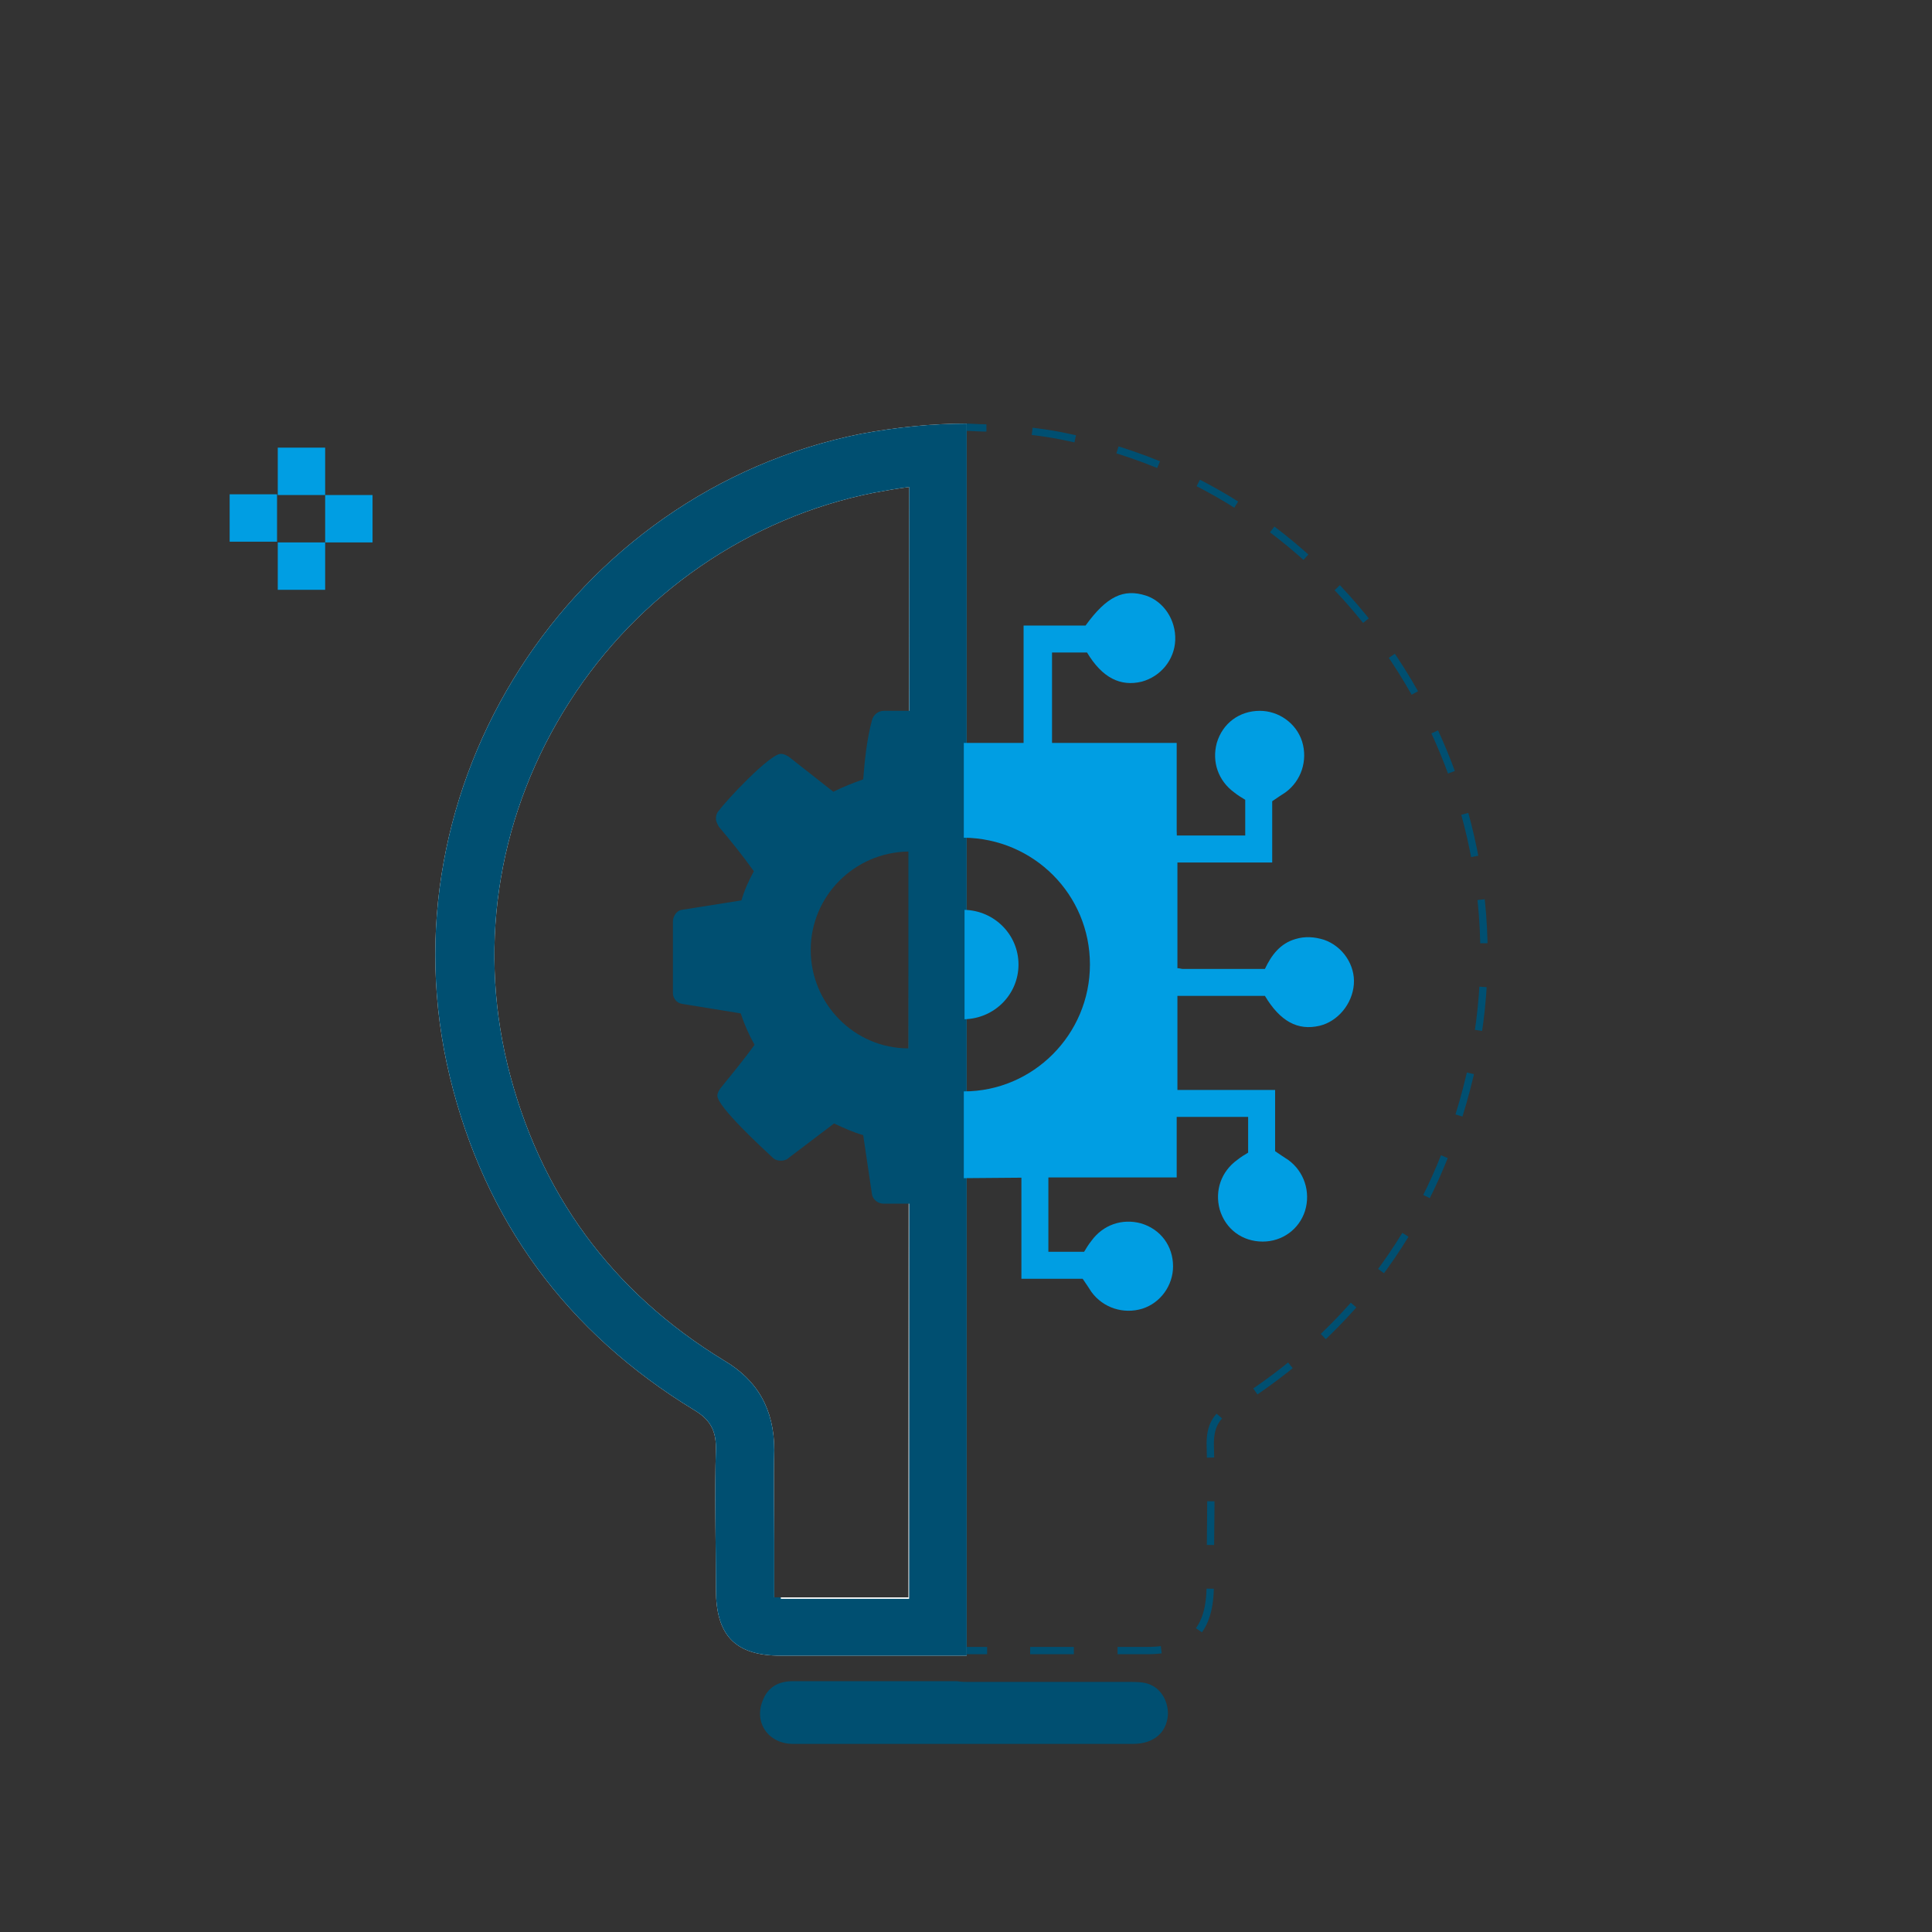
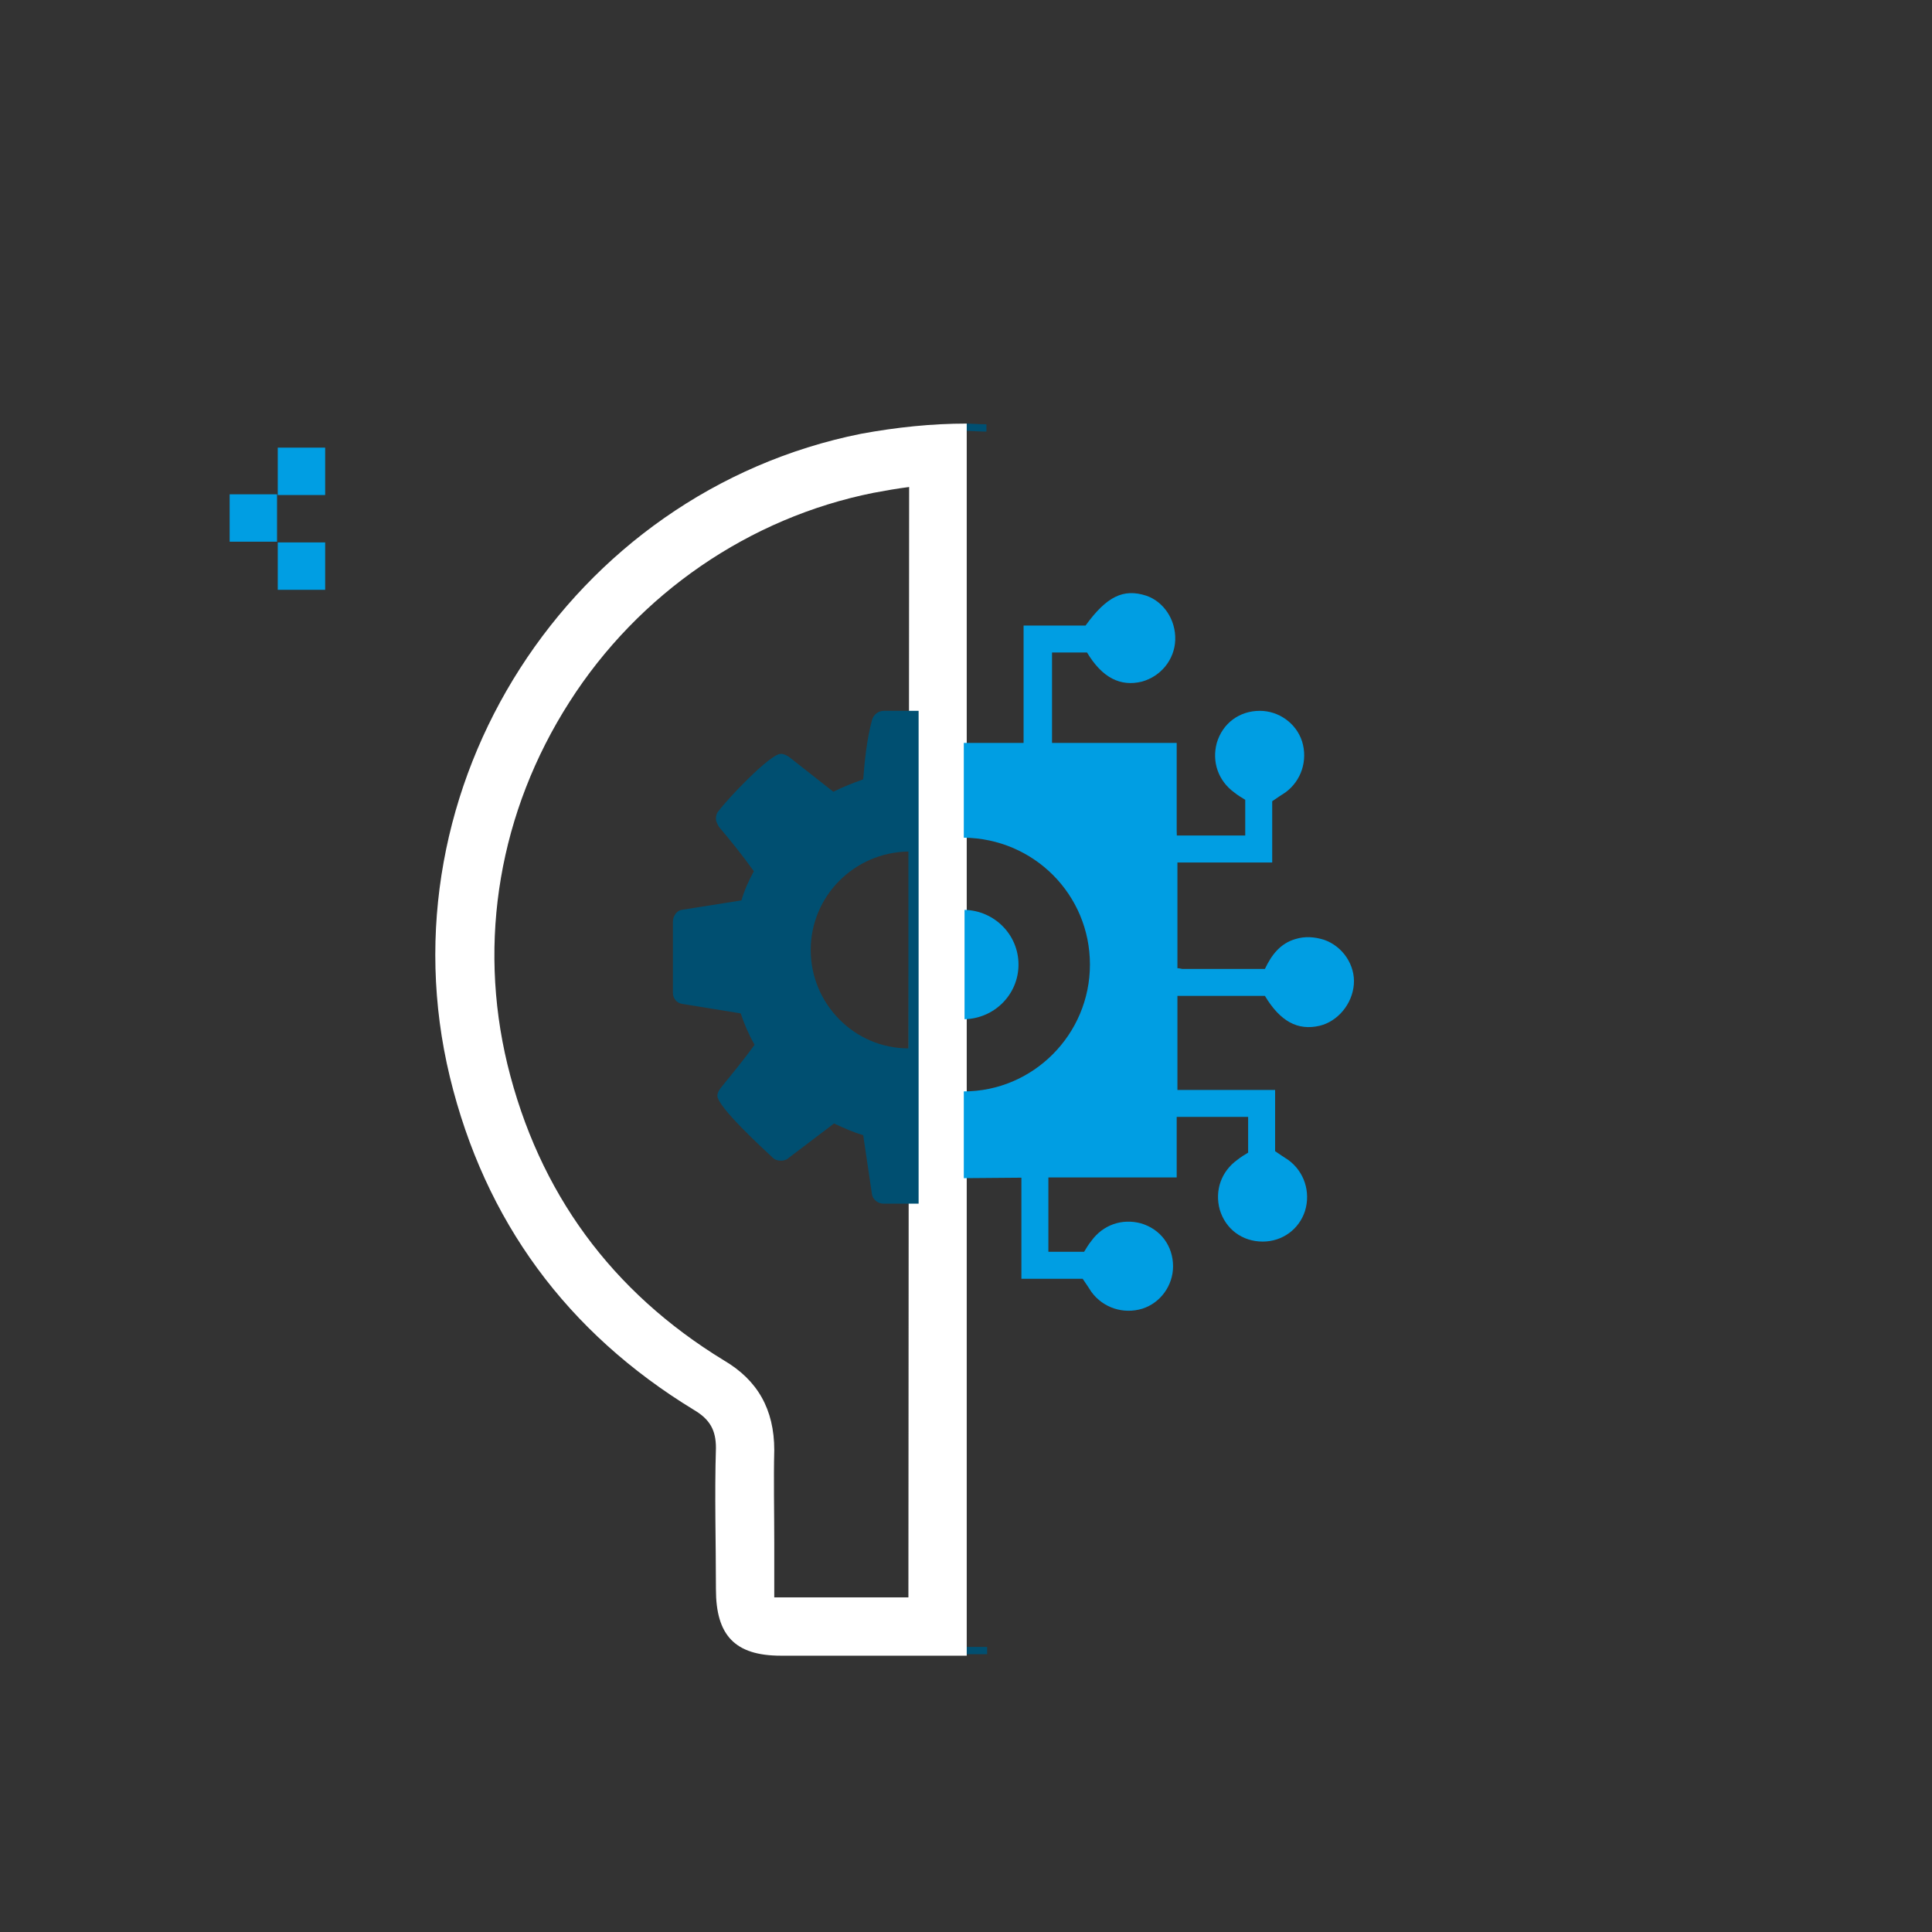
<svg xmlns="http://www.w3.org/2000/svg" version="1.1" id="Ebene_1" x="0px" y="0px" viewBox="0 0 265 265" style="enable-background:new 0 0 265 265;" xml:space="preserve">
  <rect x="0" y="0" width="265" height="265" fill="#333333" stroke="none" />
  <style type="text/css">
	.st0{fill:#009EE3;}
	.st1{opacity:0.2;}
	.st2{fill:#004F71;}
	.st3{fill:#FFFFFF;}
	.st4{fill:none;}
	.st5{fill:none;stroke:#004F71;stroke-width:1.03;stroke-miterlimit:10;}
	.st6{fill:none;stroke:#004F71;stroke-width:1.03;stroke-miterlimit:10;stroke-dasharray:10.451,10.451;}
	.st7{fill:none;stroke:#004F71;stroke-width:1.03;stroke-miterlimit:10;stroke-dasharray:10.2,10.2;}
	.st8{fill:none;stroke:#004F71;stroke-width:1.03;stroke-miterlimit:10;stroke-dasharray:9.994,9.994;}
	.st9{fill:#C5D0E4;}
	.st10{fill:none;stroke:#009EE3;stroke-miterlimit:10;}
	.st11{fill:none;stroke:#004F71;stroke-width:6;stroke-linecap:round;stroke-miterlimit:10;}
	.st12{fill:none;stroke:#FFFFFF;stroke-width:8;stroke-linecap:round;stroke-miterlimit:10;}
	.st13{fill:#009EE3;stroke:#FFFFFF;stroke-width:6;stroke-linecap:round;stroke-miterlimit:10;}
	.st14{fill:none;stroke:#FFFFFF;stroke-width:1.097;stroke-miterlimit:10;}
	.st15{fill:none;stroke:#FFFFFF;stroke-width:0.968;stroke-miterlimit:10;}
	.st16{fill:none;stroke:#FFFFFF;stroke-width:7.06;stroke-miterlimit:10;}
	.st17{fill:#FFFFFF;stroke:#004F71;stroke-width:4;stroke-miterlimit:10;}
	.st18{opacity:0.8;}
	.st19{fill:none;stroke:#009EE3;stroke-width:7.82;stroke-miterlimit:10;}
	.st20{fill:#009EE3;stroke:#FFFFFF;stroke-width:8;stroke-miterlimit:10;}
	.st21{fill:none;stroke:#004F71;stroke-miterlimit:10;}
	.st22{fill:none;stroke:#004F71;stroke-miterlimit:10;stroke-dasharray:5.995,5.995;}
	.st23{fill:#009EE3;stroke:#FFFFFF;stroke-width:1.944;stroke-miterlimit:10;}
	.st24{fill:none;stroke:#FFFFFF;stroke-width:0.486;stroke-miterlimit:10;}
	.st25{fill:#009EE3;stroke:#FFFFFF;stroke-width:0.486;stroke-miterlimit:10;}
</style>
  <g>
    <g>
      <g>
        <g>
          <path class="st21" d="M132.4,226.4C132.4,226.4,132.4,226.4,132.4,226.4c1,0,2,0,3,0" />
-           <path class="st22" d="M141.3,226.4c5.3,0,10.6,0,16,0c6.1,0,8.7-2.8,8.7-9c0-6.4,0.2-12.9,0-19.3c0-2.4,0.7-3.9,2.9-5.1      c17-10.5,28-25.7,32.7-45.4c9.4-39.5-16.1-79.7-55-87.6c-2.7-0.6-5.4-0.9-8.1-1.2" />
          <path class="st21" d="M135.3,58.7c-1,0-2-0.1-3-0.1" />
        </g>
      </g>
      <g>
-         <path class="st3" d="M132.6,58.1c-4.8,0-9.6,0.5-14.5,1.4c-39.9,8-66,48.4-56.4,88.2c4.8,19.8,16.1,35.1,33.5,45.7     c2.2,1.3,3,2.8,3,5.2c-0.2,6.5,0,12.9,0,19.4c0,6.3,2.6,9.1,8.9,9.1c8.5,0,17,0,25.5,0c0,0,0,0,0,0v-15.2c0,0,0,0,0,0l0-138.5     V58.1z M124.6,219.1h-17.5c-0.2,0-0.6,0-0.9,0c0-0.3,0-0.7,0-1.1c0-2.2,0-4.4,0-6.5c0-4.2-0.1-8.5,0-12.6c0-5.6-2.3-9.6-6.9-12.3     c-15.4-9.4-25.4-23-29.7-40.6c-4.1-17-1.1-34.7,8.5-49.7c9.5-14.9,24.7-25.3,41.7-28.7c1.6-0.3,3.3-0.6,4.9-0.8L124.6,219.1z" />
-         <path class="st2" d="M132.6,58.1c-4.8,0-9.6,0.5-14.5,1.4c-39.9,8-66,48.4-56.4,88.2c4.8,19.8,16.1,35.1,33.5,45.7     c2.2,1.3,3,2.8,3,5.2c-0.2,6.5,0,12.9,0,19.4c0,6.3,2.6,9.1,8.9,9.1c8.5,0,17,0,25.5,0c0,0,0,0,0,0v-15.2c0,0,0,0,0,0l0-138.5     V58.1L132.6,58.1z M107.1,219.1c-0.2,0-0.6,0-0.9,0c0-0.3,0-0.7,0-1.1c0-2.2,0-4.4,0-6.5c0-4.2-0.1-8.5,0-12.6     c0-5.6-2.3-9.6-6.9-12.3c-15.4-9.4-25.4-23-29.7-40.6c-4.1-17-1.1-34.7,8.5-49.7c9.5-14.9,24.7-25.3,41.7-28.7     c1.6-0.3,3.3-0.6,4.9-0.8l0,152.5H107.1L107.1,219.1z" />
+         <path class="st3" d="M132.6,58.1c-4.8,0-9.6,0.5-14.5,1.4c-39.9,8-66,48.4-56.4,88.2c4.8,19.8,16.1,35.1,33.5,45.7     c2.2,1.3,3,2.8,3,5.2c-0.2,6.5,0,12.9,0,19.4c0,6.3,2.6,9.1,8.9,9.1c8.5,0,17,0,25.5,0v-15.2c0,0,0,0,0,0l0-138.5     V58.1z M124.6,219.1h-17.5c-0.2,0-0.6,0-0.9,0c0-0.3,0-0.7,0-1.1c0-2.2,0-4.4,0-6.5c0-4.2-0.1-8.5,0-12.6c0-5.6-2.3-9.6-6.9-12.3     c-15.4-9.4-25.4-23-29.7-40.6c-4.1-17-1.1-34.7,8.5-49.7c9.5-14.9,24.7-25.3,41.7-28.7c1.6-0.3,3.3-0.6,4.9-0.8L124.6,219.1z" />
      </g>
      <path class="st2" d="M121.2,97.5c-0.7,0-1.4,0.5-1.6,1.3c-0.7,2.6-1,5.5-1.2,8.1c-1.4,0.5-2.7,1-4.1,1.7l-6.1-4.8    c-0.3-0.2-0.7-0.4-1.1-0.4c-1.5,0-7.5,6.4-8.5,7.8c-0.3,0.3-0.4,0.7-0.4,1.1c0,0.4,0.2,0.7,0.4,1.1c1.7,2,3.3,4,4.8,6.1    c-0.7,1.3-1.3,2.6-1.7,4l-8.2,1.3c-0.7,0.1-1.2,0.9-1.2,1.6v9.8c0,0.7,0.5,1.4,1.3,1.5l8,1.3c0.5,1.5,1.1,2.9,1.9,4.3    c-1.5,2.1-3.1,4-4.7,6c-0.2,0.3-0.4,0.6-0.4,1c0,1.5,6.2,7.2,7.6,8.5c0.3,0.3,0.7,0.4,1.1,0.4c0.4,0,0.8-0.1,1.1-0.4l6.2-4.7    c1.3,0.6,2.6,1.2,4,1.6l1.2,8.1c0.1,0.7,0.8,1.3,1.6,1.3h4.8V97.5H121.2z M124.6,143.8c-7.4,0-13.4-6.1-13.4-13.5    c0-7.4,6-13.4,13.4-13.5V143.8z" />
      <g>
        <g>
          <path class="st0" d="M139.7,132.3c0-4.1-3.3-7.4-7.4-7.5v15C136.4,139.7,139.7,136.4,139.7,132.3z" />
          <path class="st0" d="M181.6,128.9c-1.3-0.4-2.6-0.5-3.9-0.1c-2.1,0.6-3.3,2.2-4.2,4.1c-3.8,0-7.5,0-11.3,0      c-0.2,0-0.4-0.1-0.7-0.1c0-6.3,0-8.9,0-15.1l-0.1-3.8c0-0.4,0-0.7,0-1v-11h-17.1c0-2.5,0-10.8,0-12.4c1.7,0,3.3,0,4.8,0      c2.1,3.5,4.6,4.7,7.5,4c2.6-0.7,4.5-3,4.6-5.7c0.1-2.8-1.6-5.3-4-6.1c-3.1-1-5.4,0.1-8.3,4.1c-2.7,0-5.5,0-8.5,0      c0,3,0,12.8,0,16.1h-8.2v13c9.6,0.1,17.3,7.8,17.3,17.4c0,9.6-7.8,17.4-17.3,17.4v11.9l12.3-0.1h16.9v-8.2c0,0,0-0.1,0-0.1      c2.5,0,7.4,0,9.8,0c0,1.7,0,3.3,0,4.9c-0.5,0.3-1,0.6-1.5,1c-2.2,1.6-3.1,4.2-2.4,6.8c0.8,2.7,3.1,4.4,5.9,4.4      c2.7,0,5-1.7,5.8-4.2c0.8-2.6-0.1-5.4-2.3-7c-0.6-0.4-1.1-0.7-1.8-1.2c0-2.7,0-5.5,0-8.4c-3.7,0-9.8,0-13.4,0      c0-3.2,0-9.9,0-12.9c4.1,0,8.1,0,12,0c2.1,3.5,4.5,4.8,7.5,4.1c2.5-0.6,4.5-3,4.7-5.7C185.9,132.4,184.2,129.8,181.6,128.9z" />
        </g>
        <path class="st0" d="M161,114.6c2.5,0,7.4,0,9.8,0c0-1.7,0-3.3,0-4.9c-0.5-0.3-1-0.6-1.5-1c-2.2-1.6-3.1-4.2-2.4-6.8     c0.8-2.7,3.1-4.4,5.9-4.4c2.6,0,5,1.7,5.8,4.2c0.8,2.6-0.1,5.4-2.3,7c-0.6,0.4-1.1,0.7-1.8,1.2c0,2.7,0,5.5,0,8.4     c-3.7,0-9.8,0-13.4,0L161,114.6z" />
        <path class="st0" d="M143.8,157.9c0,2.5,0,11.4,0,13.8c1.7,0,3.3,0,4.9,0c0.3-0.5,0.6-1,1-1.5c1.6-2.2,4.2-3.1,6.8-2.4     c2.7,0.8,4.4,3.1,4.4,5.9c0,2.6-1.7,5-4.2,5.8c-2.6,0.8-5.4-0.1-7-2.3c-0.4-0.6-0.7-1.1-1.2-1.8c-2.7,0-5.5,0-8.4,0     c0-3.7,0-13.8,0-17.4L143.8,157.9z" />
      </g>
    </g>
-     <path class="st2" d="M132.8,230.7c3.7,0,18.4,0,22.2,0c0.8,0,1.8,0,2.6,0.3c1.6,0.6,2.6,2.2,2.6,4.1c-0.1,1.9-1.1,3.2-2.8,3.8   c-0.6,0.2-1.3,0.3-2,0.3c-7.8,0-38.8,0-46.6,0c-3.4,0-5.4-2.9-4.2-5.9c0.7-1.9,2.2-2.7,4.1-2.7c3.5,0,19.1,0,22.6,0   C131.8,230.7,132.3,230.7,132.8,230.7z" />
    <rect x="38.1" y="61.4" class="st0" width="6.5" height="6.5" />
-     <rect x="44.6" y="67.9" class="st0" width="6.5" height="6.5" />
    <rect x="38.1" y="74.4" class="st0" width="6.5" height="6.5" />
    <rect x="31.5" y="67.8" class="st0" width="6.5" height="6.5" />
  </g>
</svg>